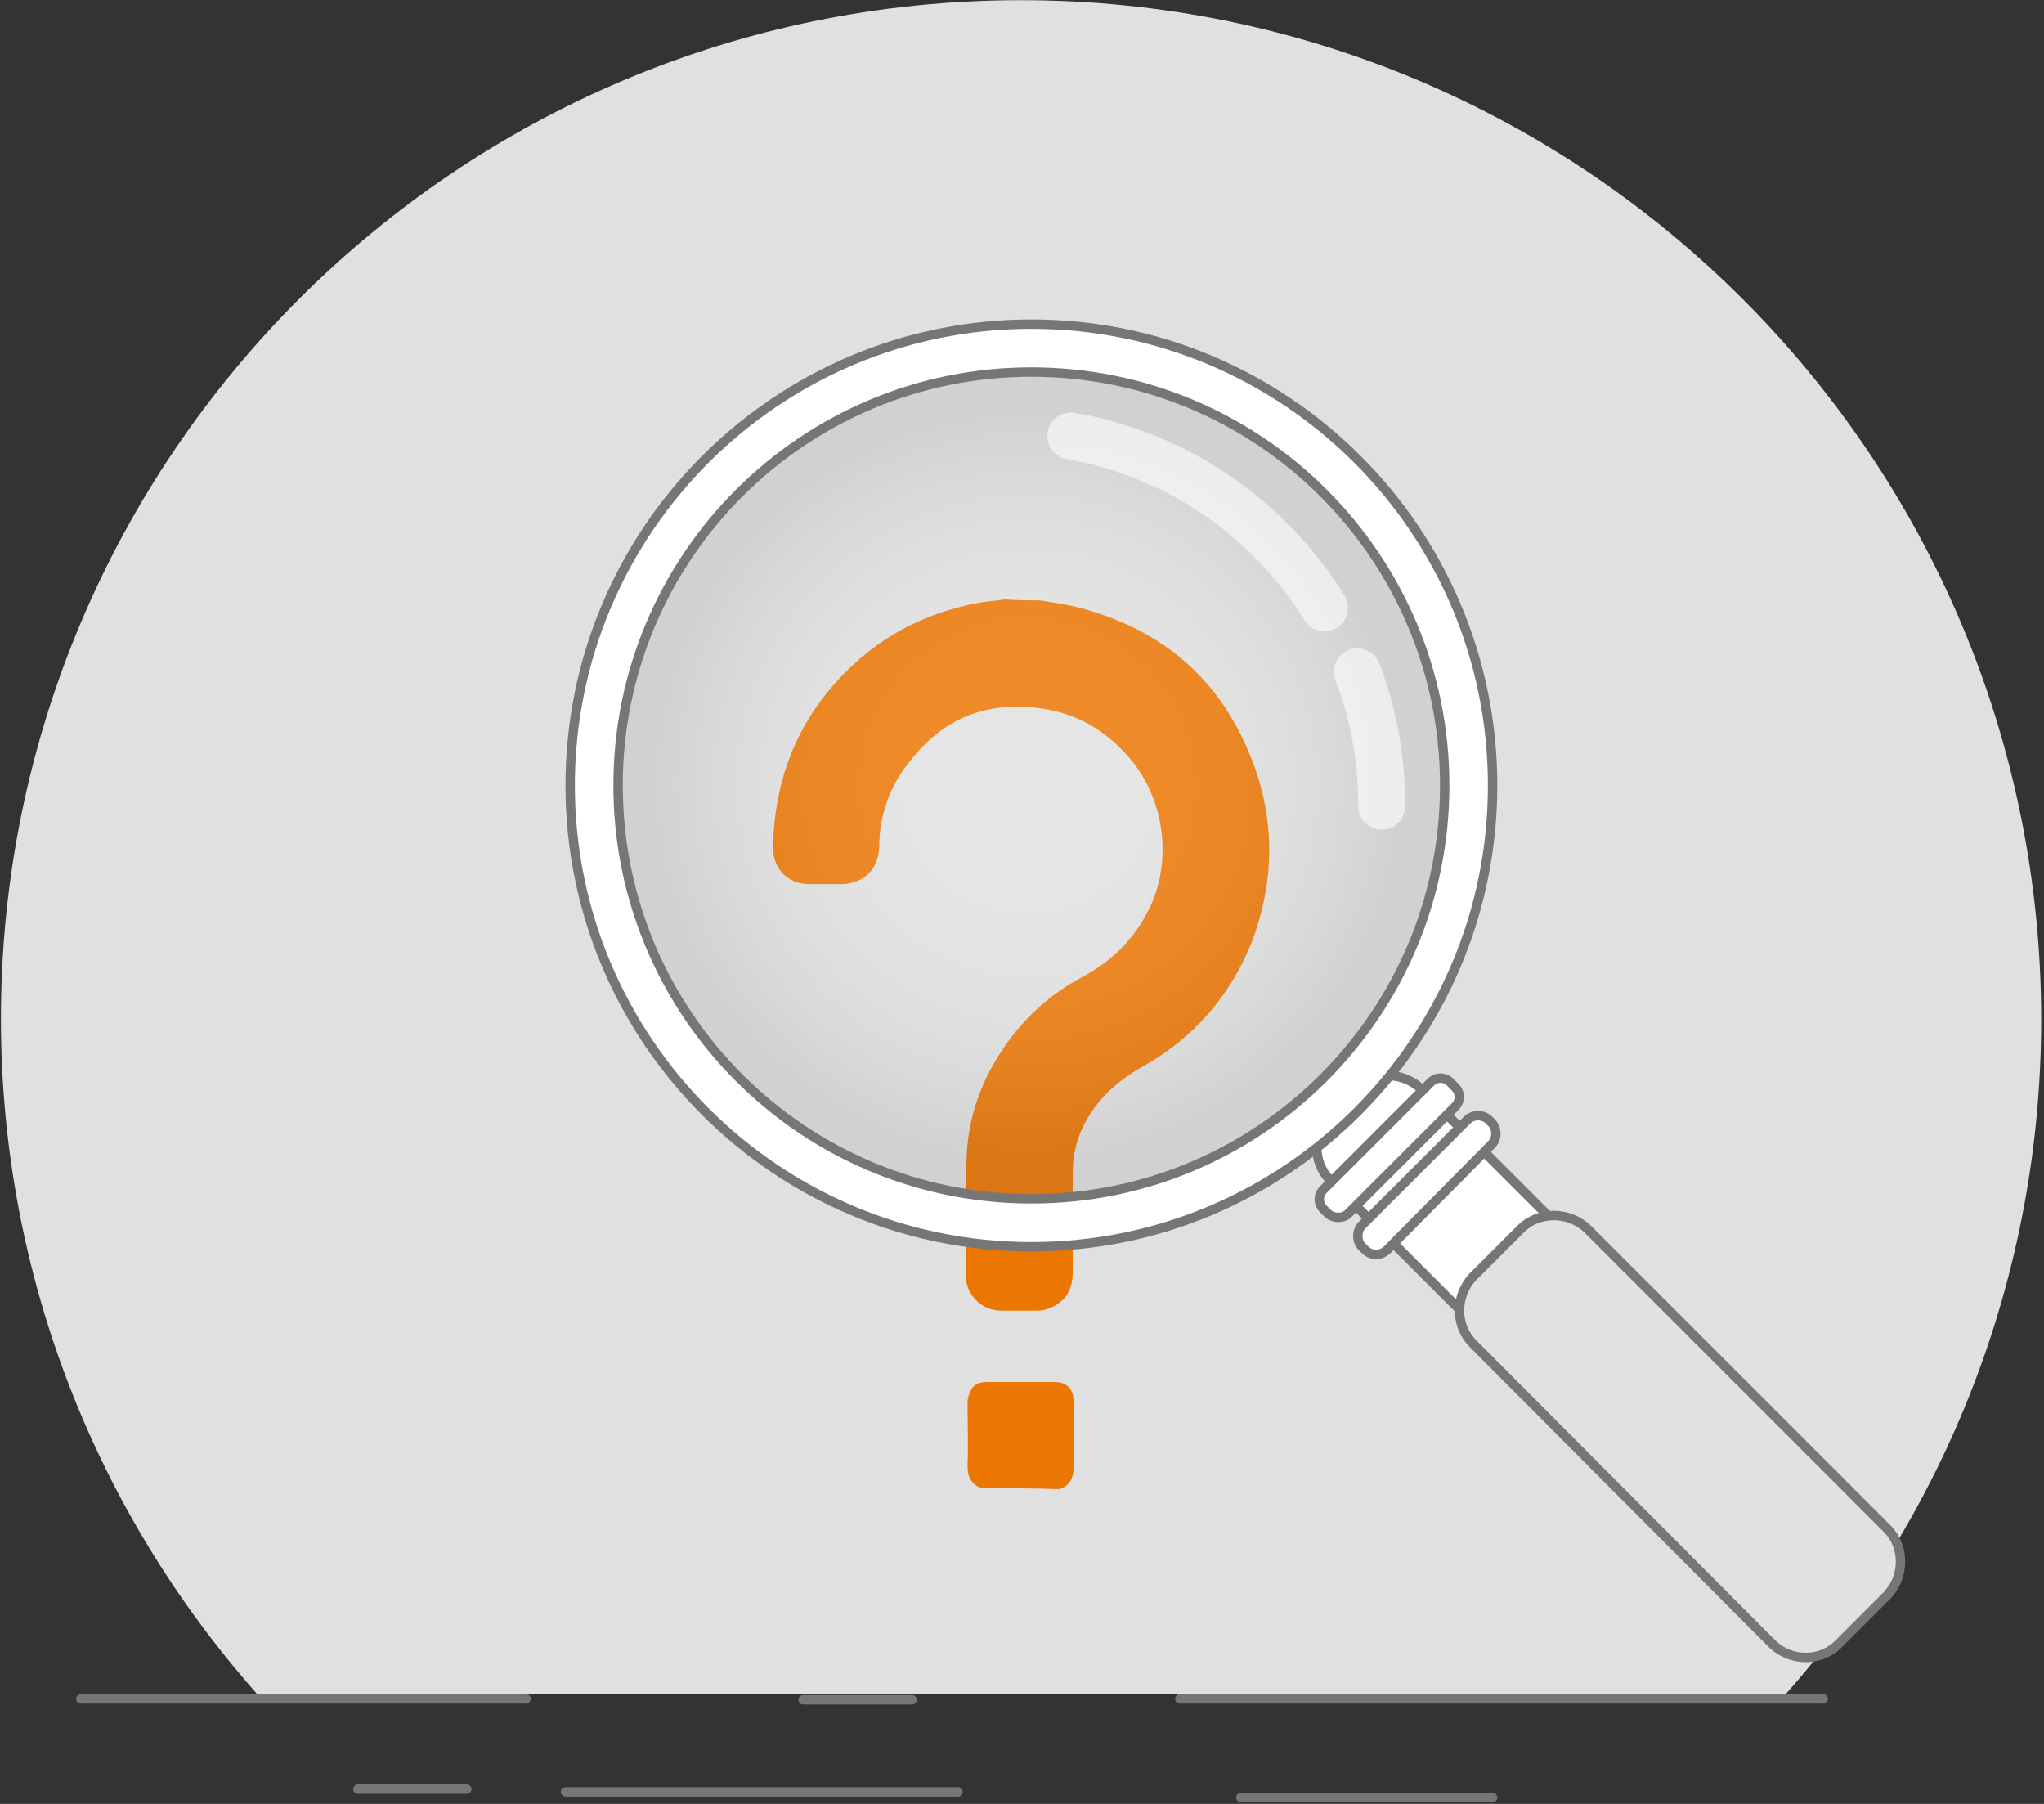
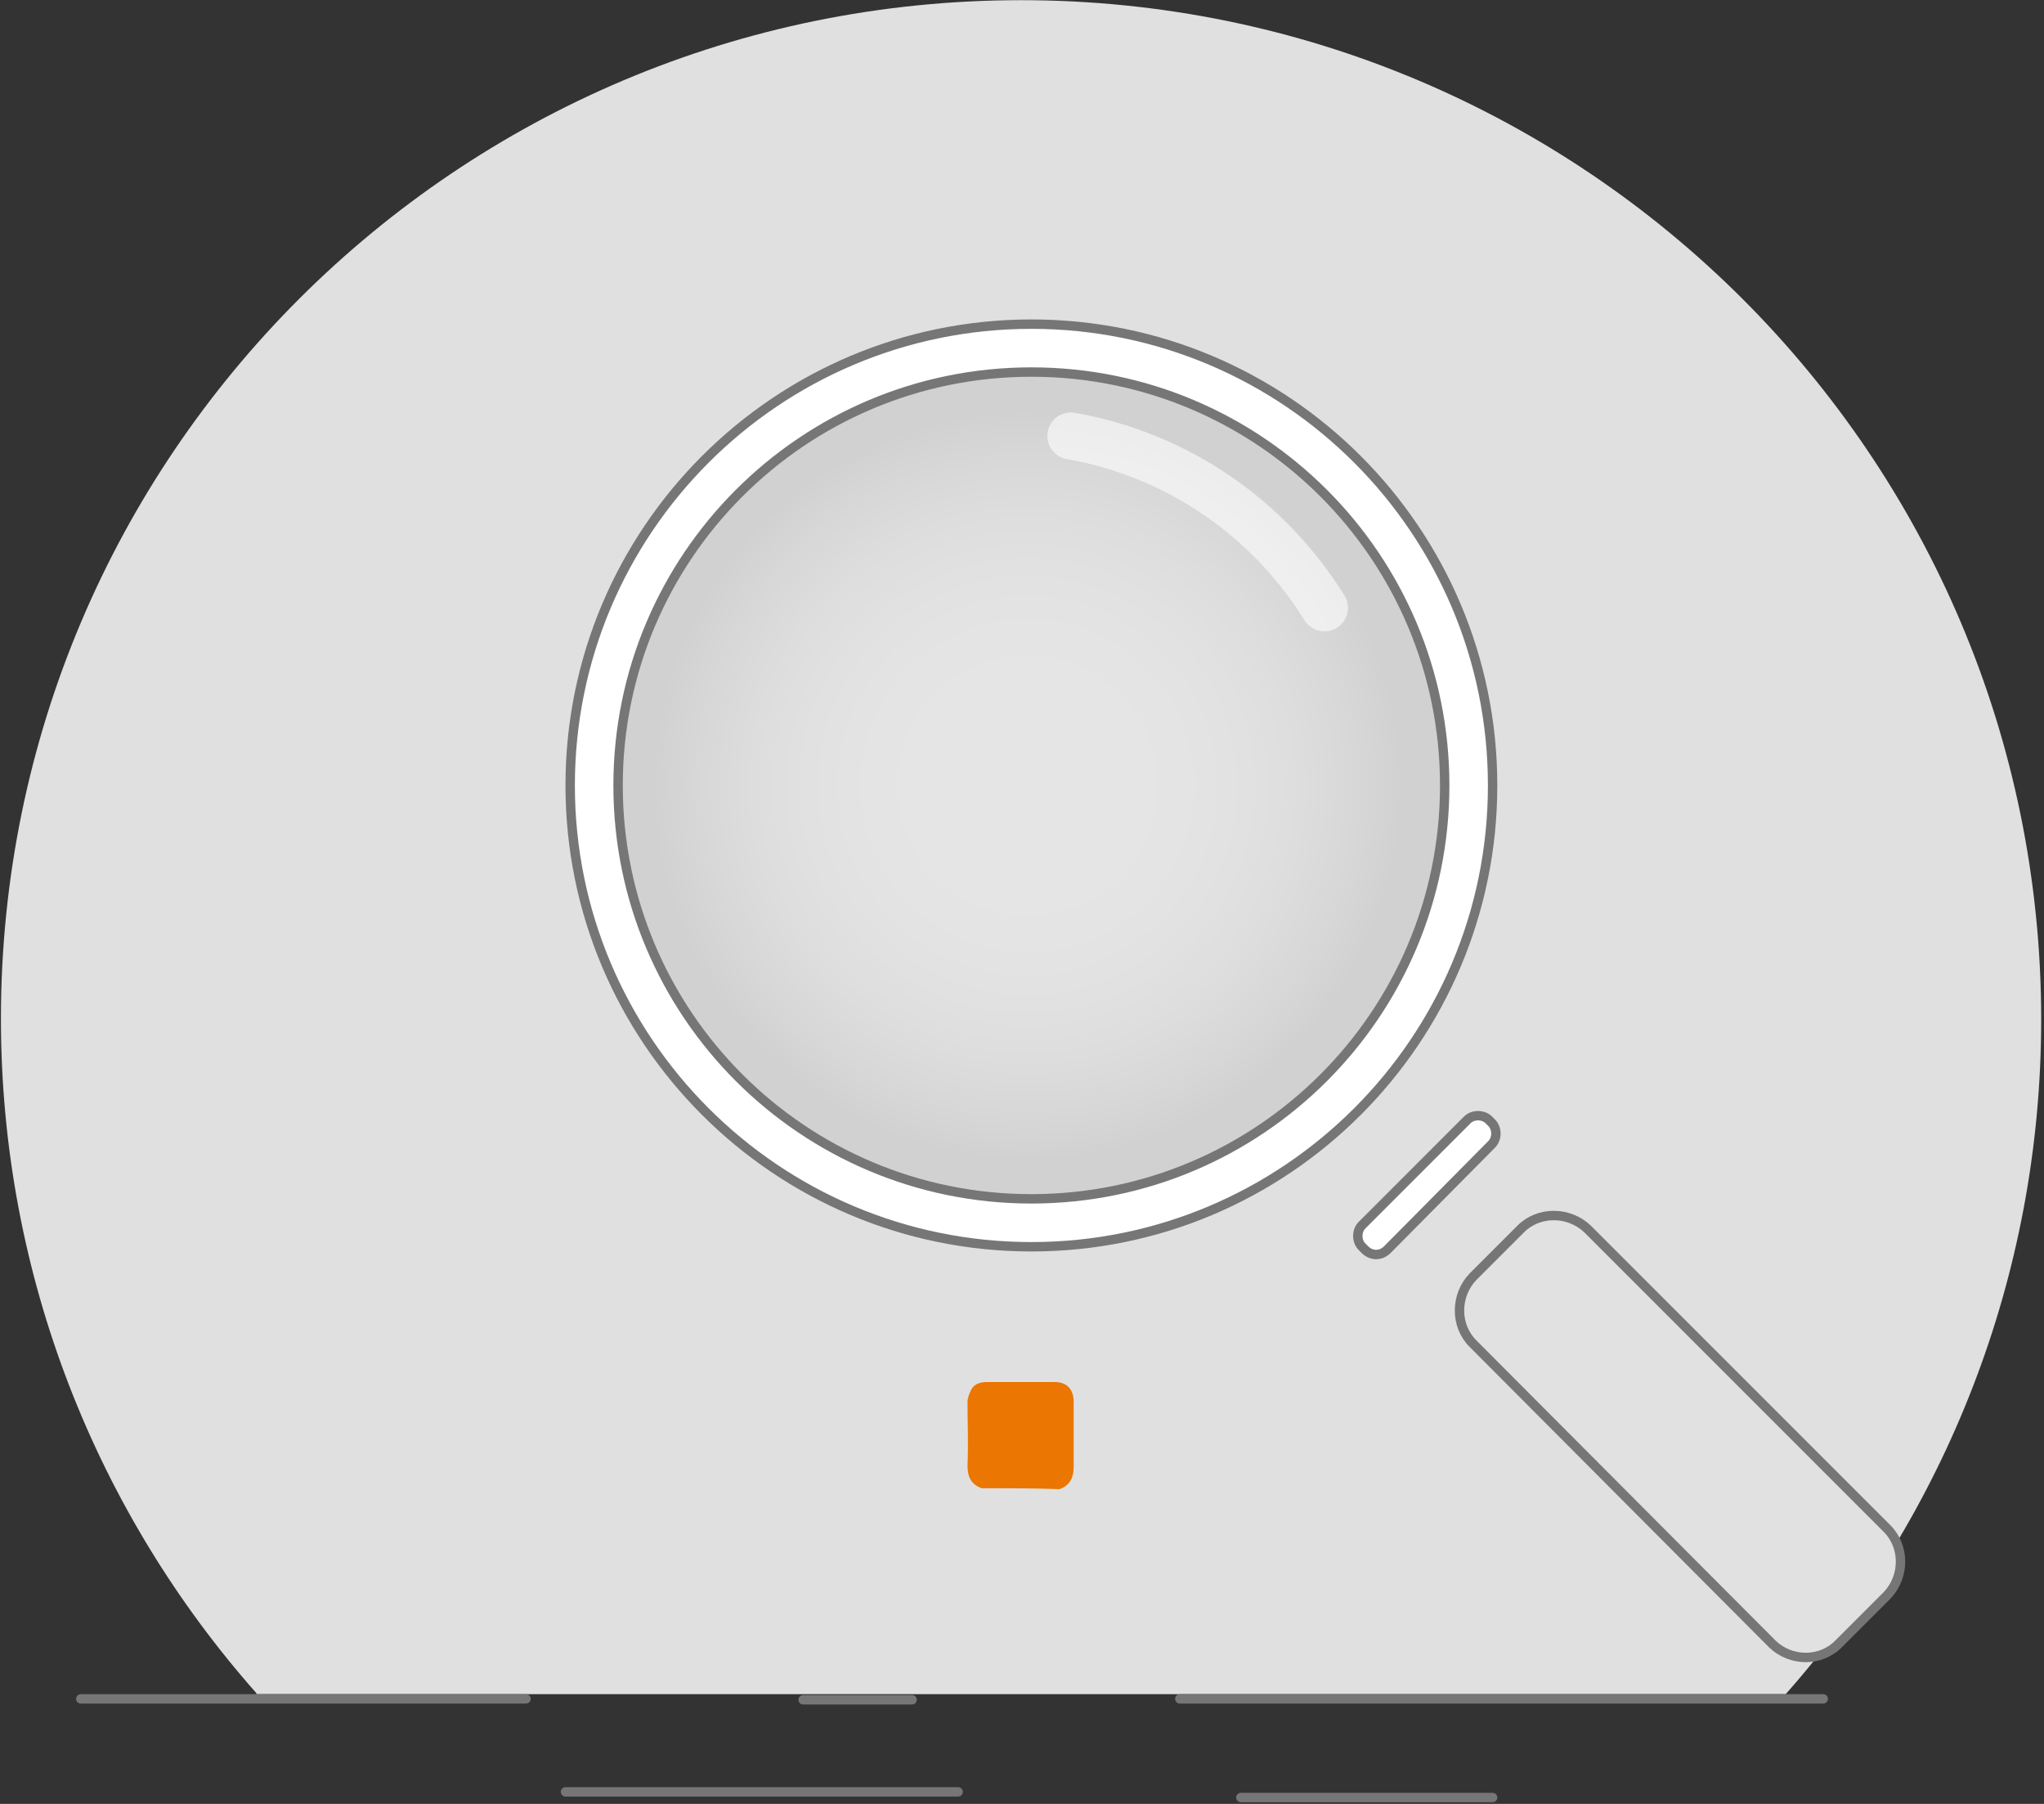
<svg xmlns="http://www.w3.org/2000/svg" version="1.1" id="Layer_1" x="0px" y="0px" viewBox="0 0 217.6 192" style="enable-background:new 0 0 217.6 192;" xml:space="preserve">
  <rect x="0" y="0" width="217.6" height="192" fill="#333333" stroke="none" />
  <style type="text/css">
	.st0{fill-rule:evenodd;clip-rule:evenodd;fill:#E0E0E0;}
	.st1{fill:none;stroke:#767676;stroke-linecap:round;}
	.st2{fill:#EB7601;}
	.st3{opacity:0.15;fill:url(#SVGID_1_);stroke:#767676;stroke-miterlimit:10;}
	.st4{fill:#FFFFFF;stroke:#767676;stroke-miterlimit:10;}
	.st5{fill:#E1E1E1;stroke:#767676;stroke-miterlimit:10;}
	.st6{opacity:0.6;fill:none;stroke:#FFFFFF;stroke-width:5;stroke-linecap:round;stroke-miterlimit:10;}
	.st7{fill-rule:evenodd;clip-rule:evenodd;fill:#FFFFFF;stroke:#B7B7B7;stroke-dasharray:3,3,3;}
	.st8{fill-rule:evenodd;clip-rule:evenodd;fill:#F7F7F7;stroke:#B7B7B7;stroke-dasharray:3,3,3;}
	.st9{opacity:0.15;fill:url(#SVGID_2_);stroke:#767676;stroke-miterlimit:10;}
</style>
  <g id="Illustrations_1_">
    <g id="Group-2-Copy-2_1_" transform="translate(0, -0.081)">
      <path id="Combined-Shape_1_" class="st0" d="M27.3,180.3c-16.9-19.1-27.2-44.3-27.2-71.8C0.1,48.6,48.7,0.1,108.7,0.1    s108.6,48.6,108.6,108.5c0,27.5-10.3,52.7-27.2,71.8H27.3z" />
      <path id="Path-4-Copy-4_1_" class="st1" d="M8.6,180.9H56" />
      <path id="Path-4-Copy-6_1_" class="st1" d="M125.6,180.9h68.5" />
      <path id="Path-4-Copy-7_1_" class="st1" d="M60.2,190.8h41.8" />
-       <path id="Path-4-Copy-8_1_" class="st1" d="M38.1,190.5h11.6" />
      <path id="Path-4-Copy-10_1_" class="st1" d="M85.5,181h11.6" />
      <path id="Path-4-Copy-9_1_" class="st1" d="M132.1,191.4h26.8" />
    </g>
  </g>
  <g>
    <g>
      <g>
-         <path class="st2" d="M110.7,63.9c1.3,0.2,2.6,0.4,3.9,0.7c8.7,2.2,15,7.3,18.4,15.6c2.7,6.4,2.8,13.1,0.4,19.7     c-2.3,6-6.3,10.6-11.9,13.7c-2.6,1.5-4.7,3.4-6.1,6.1c-0.8,1.6-1.2,3.3-1.2,5c0,3.6,0,7.1,0,10.7c0,1.8-0.7,3.1-2.4,3.8     c-0.4,0.2-0.9,0.3-1.4,0.3c-1.3,0-2.5,0-3.8,0c-2.1,0-3.8-1.7-3.8-3.8c0-4.1-0.1-8.2,0.1-12.3c0.1-4.6,1.7-8.8,4.4-12.5     c2.1-2.9,4.7-5.2,7.9-6.9c3.2-1.7,5.6-4.1,7.2-7.4c2.5-5.2,1.5-11.9-2.4-16.2c-2.5-2.8-5.5-4.5-9.2-5c-6.4-0.9-11.2,1.5-14.8,6.8     c-1.6,2.4-2.4,5.1-2.4,8c-0.1,2.3-1.6,3.8-3.9,3.9c-1.2,0-2.4,0-3.5,0c-2.4,0-4-1.7-3.9-4.1c0.2-7.7,3-14.2,8.7-19.4     c3.8-3.5,8.4-5.6,13.5-6.5c0.8-0.1,1.7-0.2,2.5-0.3C108.3,63.9,109.5,63.9,110.7,63.9z" />
        <path class="st2" d="M104.5,158.4c-1.1-0.4-1.5-1.2-1.5-2.4c0.1-2.3,0-4.6,0-6.8c0-0.4,0.2-0.9,0.4-1.3c0.3-0.6,1-0.8,1.6-0.8     c2.4,0,4.9,0,7.3,0c1.3,0,2,0.8,2,2.1c0,2.3,0,4.6,0,6.9c0,1.2-0.4,2-1.5,2.4C110.2,158.4,107.4,158.4,104.5,158.4z" />
      </g>
    </g>
  </g>
  <g>
    <g>
      <radialGradient id="SVGID_1_" cx="109.367" cy="83.613" r="43.87" gradientUnits="userSpaceOnUse">
        <stop offset="0.126" style="stop-color:#FFFFFF" />
        <stop offset="0.29" style="stop-color:#FCFCFC" />
        <stop offset="0.423" style="stop-color:#F2F2F2" />
        <stop offset="0.545" style="stop-color:#E1E1E1" />
        <stop offset="0.662" style="stop-color:#C9C9C9" />
        <stop offset="0.773" style="stop-color:#A9A9A9" />
        <stop offset="0.88" style="stop-color:#848484" />
        <stop offset="0.917" style="stop-color:#757575" />
      </radialGradient>
      <circle class="st3" cx="109.4" cy="83.6" r="48.3" />
-       <path class="st4" d="M179,163l-37.4-37.4c-1.9-1.9-1.9-5.1,0-7.1l2.6-2.6c1.9-1.9,5.1-1.9,7.1,0l37.4,37.4c1.9,1.9,1.9,5.1,0,7.1    l-2.6,2.6C184.1,165,181,165,179,163z" />
-       <path class="st4" d="M141.4,129.2l-0.5-0.5c-0.6-0.6-0.6-1.5,0-2.1l11.4-11.4c0.6-0.6,1.5-0.6,2.1,0l0.5,0.5    c0.6,0.6,0.6,1.5,0,2.1l-11.4,11.4C143,129.7,142,129.7,141.4,129.2z" />
      <path class="st4" d="M145.3,133l-0.3-0.3c-0.6-0.6-0.6-1.7,0-2.3l11.2-11.2c0.6-0.6,1.7-0.6,2.3,0l0.3,0.3c0.6,0.6,0.6,1.7,0,2.3    L147.7,133C147,133.7,146,133.7,145.3,133z" />
      <path class="st5" d="M188.7,175L156.8,143c-1.9-1.9-1.9-5.1,0-7.1l5.1-5.1c1.9-1.9,5.1-1.9,7.1,0l31.9,31.9c1.9,1.9,1.9,5.1,0,7.1    l-5.1,5.1C193.9,176.9,190.7,176.9,188.7,175z" />
      <path class="st4" d="M109.8,34.5c-27.1,0-49.1,22-49.1,49.1s22,49.1,49.1,49.1s49.1-22,49.1-49.1S136.9,34.5,109.8,34.5z     M109.8,127.6c-24.3,0-44-19.7-44-44s19.7-44,44-44s44,19.7,44,44S134.1,127.6,109.8,127.6z" />
    </g>
-     <path class="st6" d="M144.5,71.5c1.7,4.4,2.6,9.2,2.6,14.3" />
    <path class="st6" d="M114,46.4c11.4,2,21.1,8.8,27,18.3" />
  </g>
</svg>